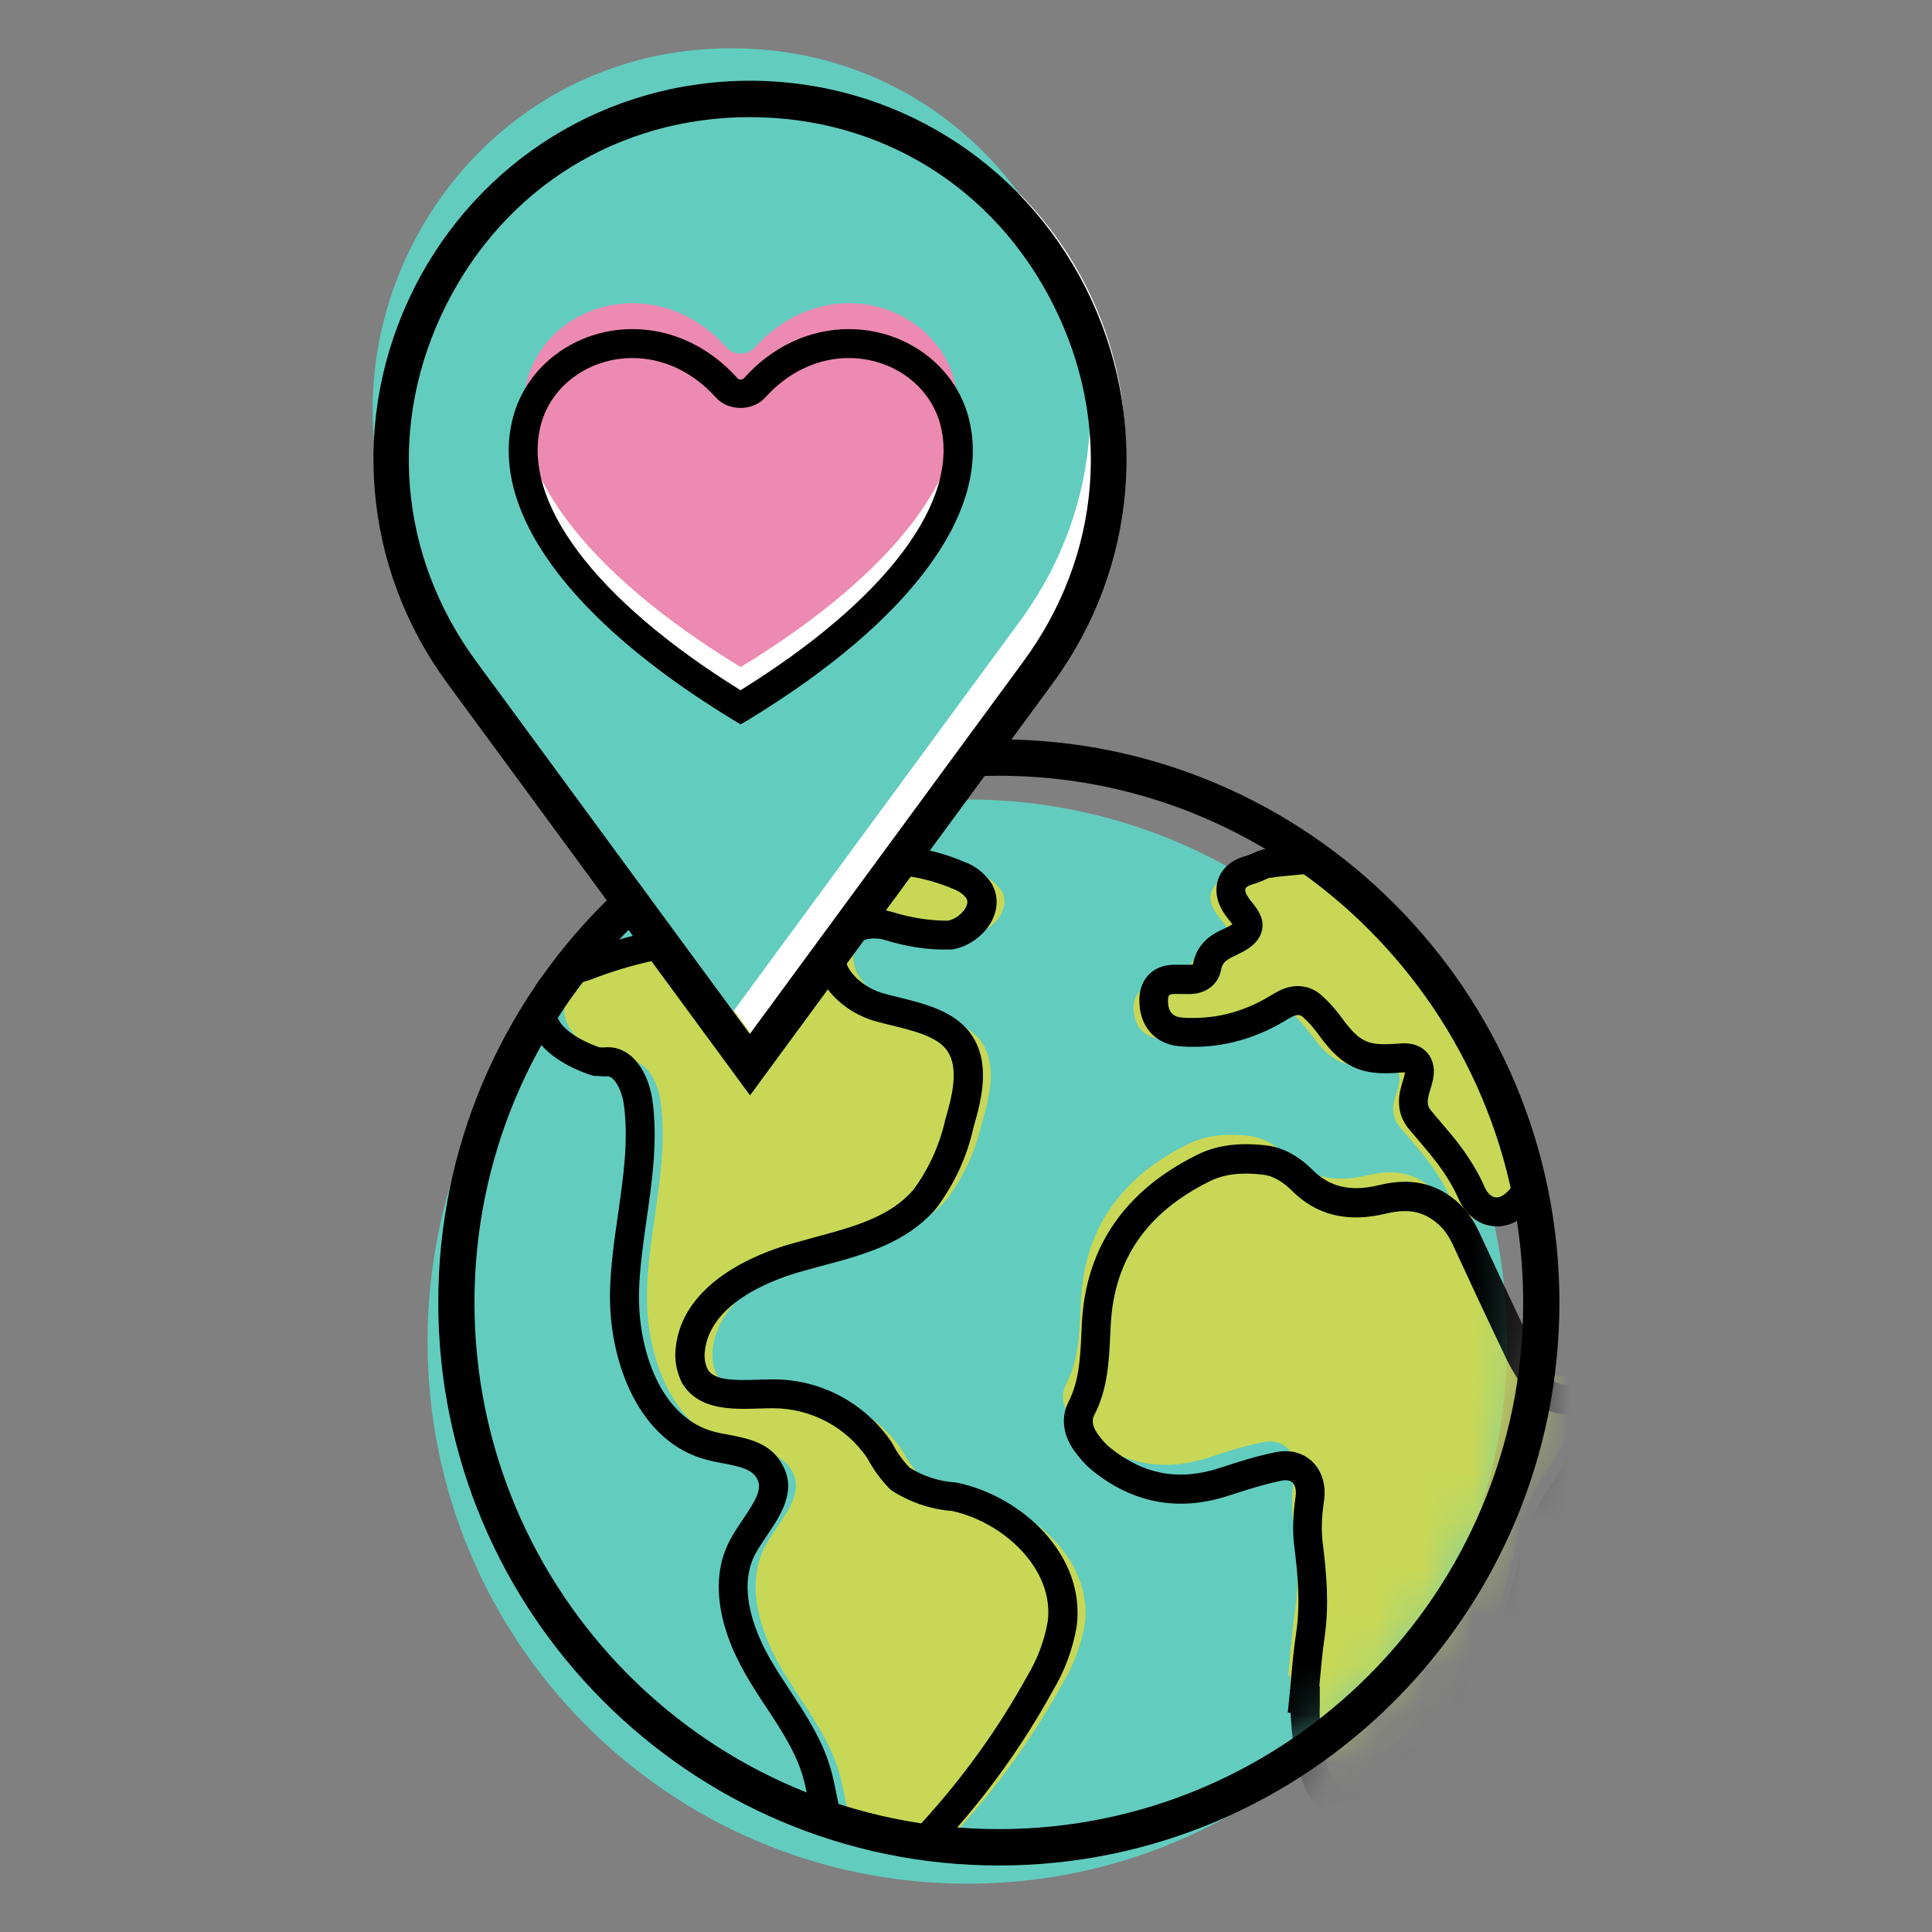
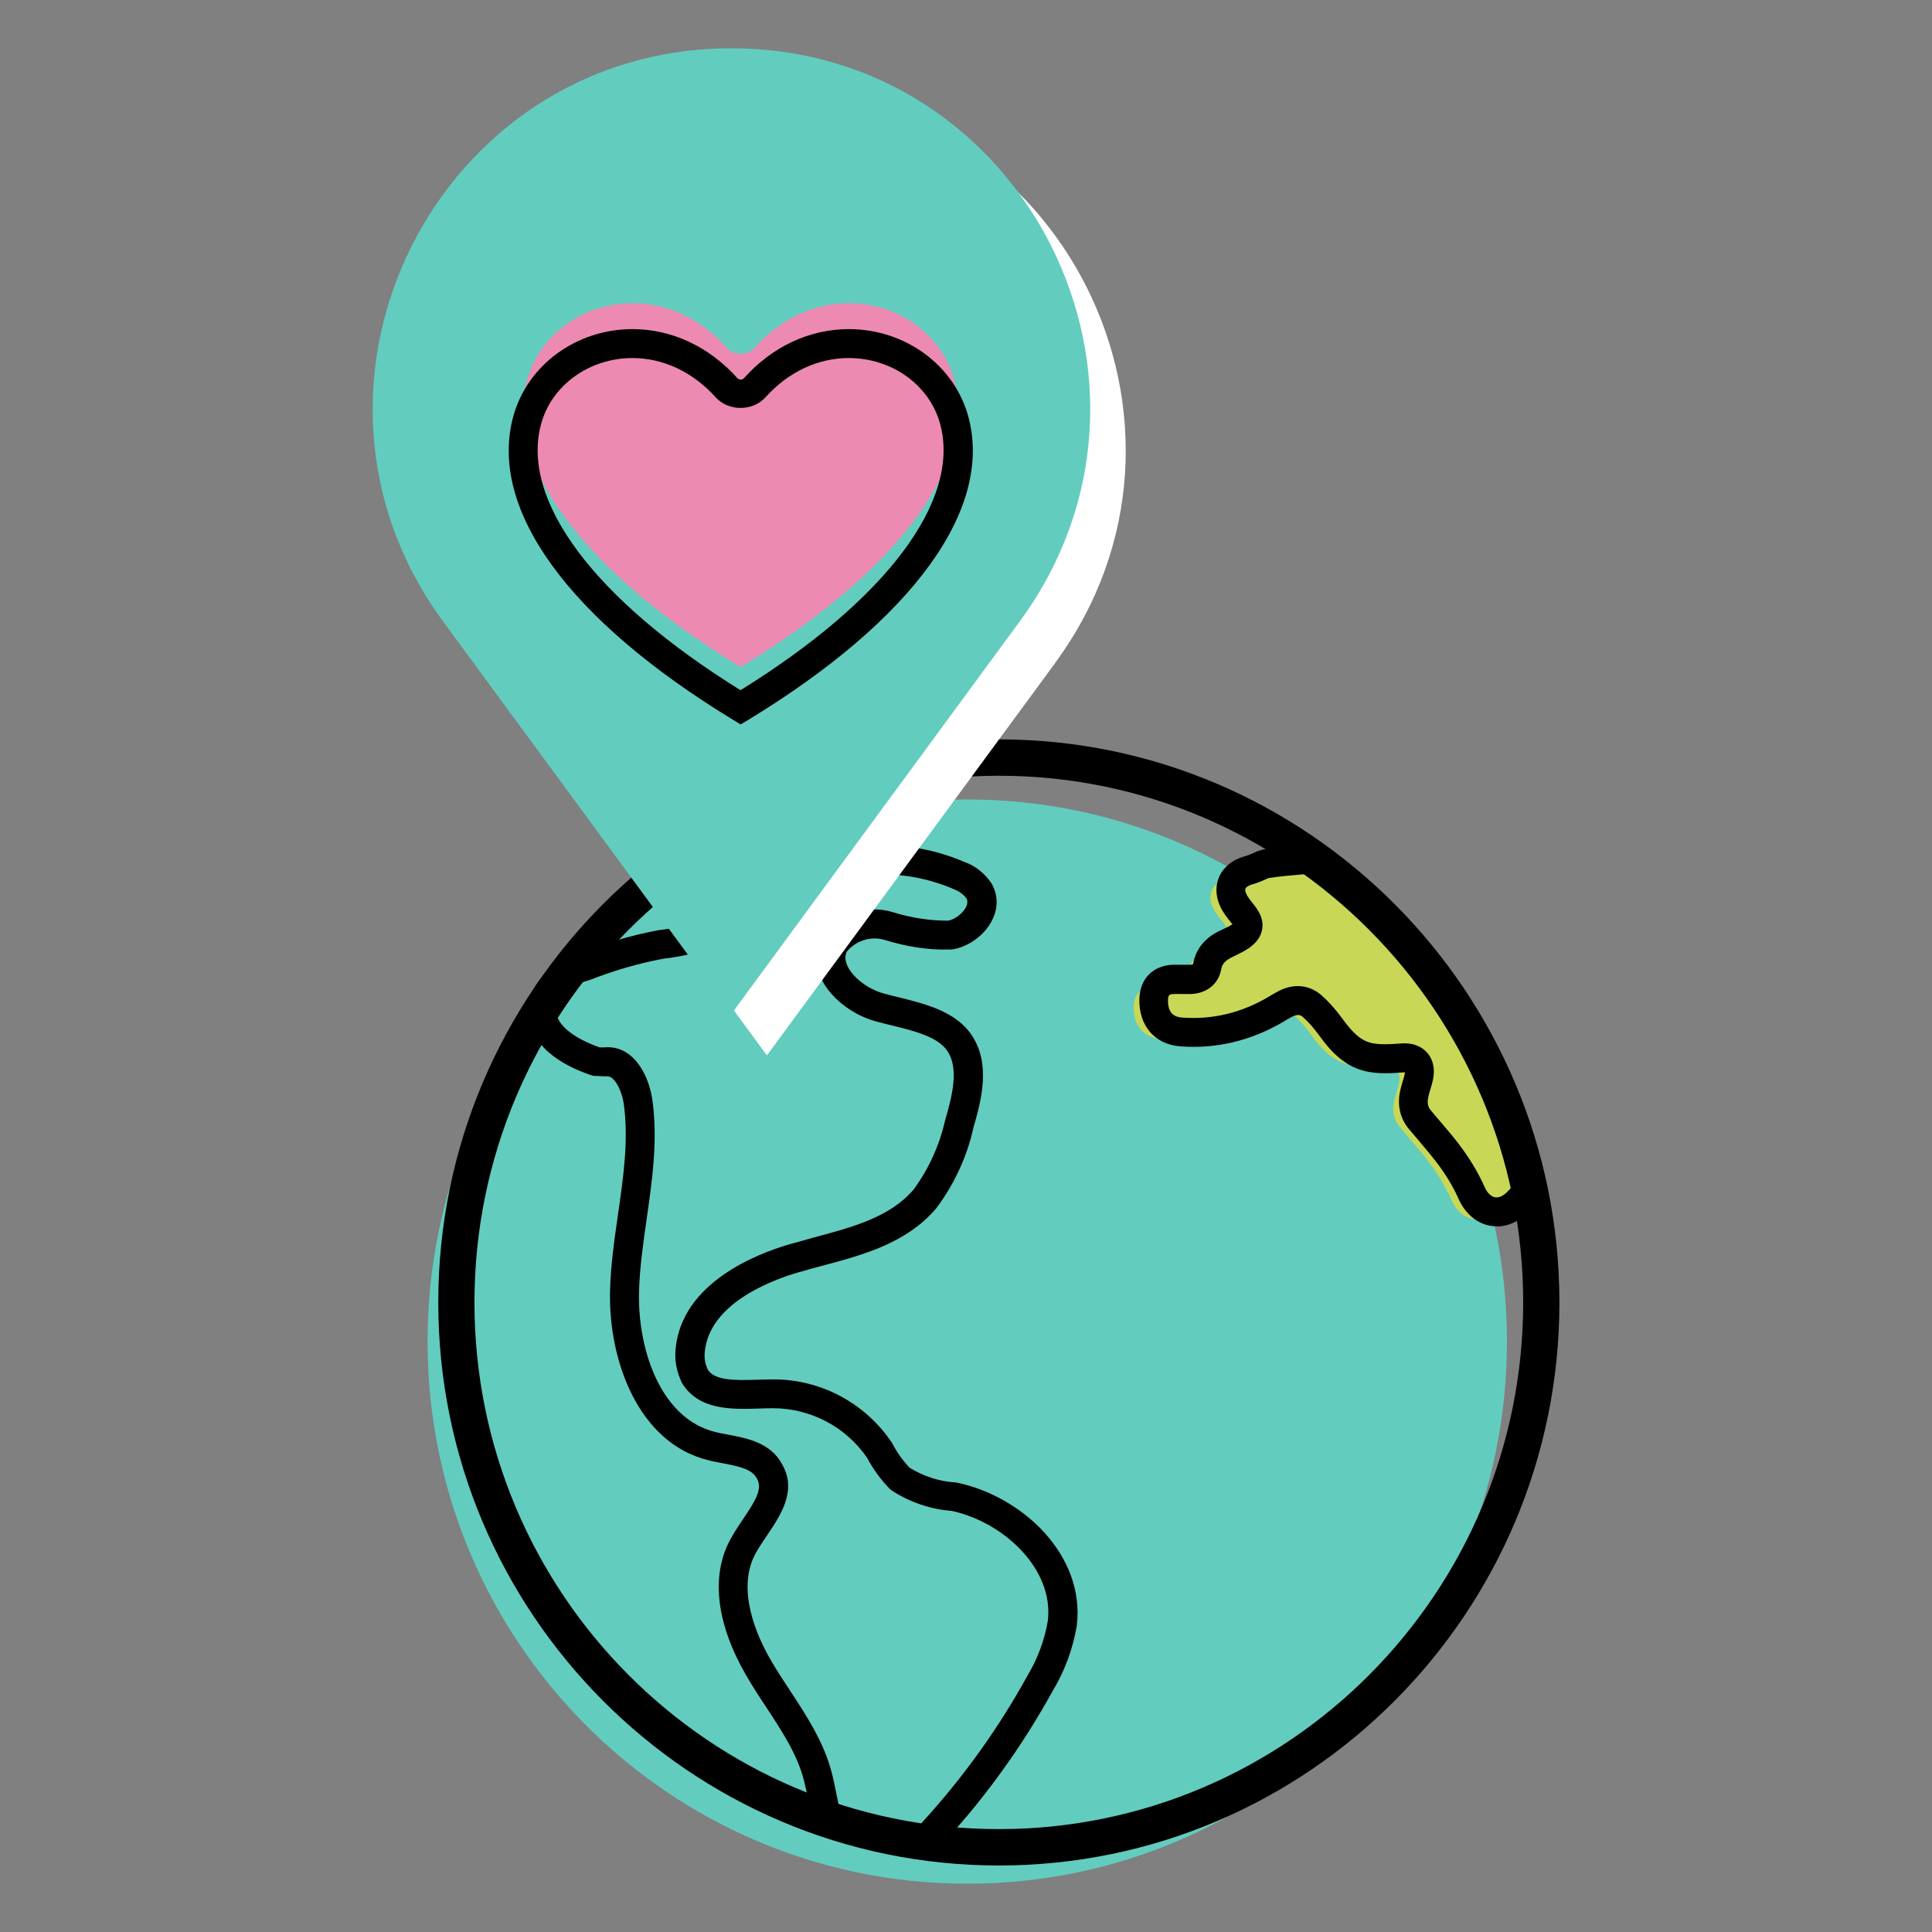
<svg xmlns="http://www.w3.org/2000/svg" width="40" height="40" viewBox="0 0 40 40" fill="none">
  <rect x="0" y="0" width="40" height="40" fill="#808080" stroke="none" />
  <path d="M20.026 39C26.197 39 31.2 33.975 31.2 27.776C31.2 21.578 26.197 16.552 20.026 16.552C13.854 16.552 8.852 21.578 8.852 27.776C8.852 33.975 13.854 39 20.026 39Z" fill="#62CCBF" />
-   <path d="M19.66 38.066C19.714 38.021 19.765 37.97 19.807 37.913C20.659 36.982 21.396 35.955 22.005 34.846C22.23 34.469 22.386 34.054 22.461 33.62C22.617 32.361 21.459 31.243 20.221 30.987C19.822 30.96 19.438 30.831 19.102 30.614C18.934 30.439 18.79 30.24 18.676 30.023C18.182 29.294 17.36 28.858 16.478 28.855C15.89 28.855 15.141 28.981 14.844 28.475C14.766 28.312 14.736 28.129 14.754 27.948C14.853 26.942 15.917 26.336 16.889 26.05C17.861 25.767 18.943 25.598 19.606 24.827C19.954 24.357 20.203 23.818 20.329 23.246C20.491 22.692 20.644 22.056 20.329 21.586C20.014 21.116 19.279 21.011 18.676 20.848C18.074 20.685 17.45 20.08 17.738 19.532C18.002 19.188 18.448 19.041 18.865 19.164C19.273 19.294 19.696 19.357 20.125 19.354C20.539 19.291 20.944 18.827 20.743 18.453C20.641 18.297 20.488 18.179 20.314 18.116C19.039 17.562 17.567 17.718 16.433 18.526C16.154 18.767 15.857 18.98 15.543 19.167C15.102 19.36 14.637 19.486 14.157 19.541C13.62 19.643 13.092 19.794 12.583 19.992C12.196 20.092 11.875 20.363 11.713 20.73C11.536 21.348 12.238 21.785 12.835 21.975H12.996C13.383 21.926 13.611 22.39 13.674 22.782C13.863 24.098 13.428 25.415 13.395 26.737C13.362 28.059 13.92 29.614 15.198 29.93C15.633 30.041 16.184 30.041 16.397 30.457C16.697 30.984 16.097 31.512 15.83 32.039C15.432 32.807 15.732 33.762 16.16 34.509C16.589 35.256 17.183 35.943 17.399 36.783C17.483 37.108 17.534 37.485 17.636 37.837" fill="#C8D856" />
  <path d="M19.381 38.295L18.997 37.831C19.036 37.798 19.069 37.765 19.099 37.723C19.948 36.792 20.674 35.78 21.27 34.698C21.483 34.343 21.624 33.963 21.693 33.566C21.828 32.487 20.779 31.515 19.708 31.282C19.267 31.249 18.841 31.102 18.469 30.864L18.418 30.822C18.233 30.632 18.076 30.415 17.951 30.18C17.51 29.541 16.787 29.159 16.01 29.156C15.917 29.156 15.821 29.159 15.722 29.162C15.159 29.18 14.46 29.204 14.118 28.629C14.004 28.391 13.962 28.153 13.989 27.915C14.124 26.553 15.677 25.957 16.337 25.764C16.505 25.716 16.676 25.668 16.847 25.622C17.657 25.405 18.421 25.201 18.91 24.634C19.222 24.213 19.45 23.719 19.57 23.186C19.72 22.673 19.855 22.119 19.615 21.761C19.417 21.462 18.919 21.342 18.439 21.224C18.334 21.2 18.233 21.173 18.134 21.146C17.627 21.008 17.165 20.637 16.985 20.224C16.862 19.941 16.871 19.658 17.006 19.399L17.033 19.357C17.369 18.917 17.954 18.724 18.481 18.884C18.856 19.001 19.24 19.062 19.63 19.062C19.777 19.032 19.93 18.914 19.999 18.782C20.05 18.679 20.02 18.622 20.011 18.604C19.96 18.526 19.858 18.45 19.744 18.408C18.553 17.893 17.18 18.038 16.136 18.782C15.866 19.017 15.554 19.242 15.225 19.438L15.191 19.453C14.724 19.658 14.229 19.794 13.722 19.851C13.227 19.944 12.714 20.092 12.223 20.285L12.187 20.297C11.893 20.372 11.653 20.571 11.527 20.845C11.434 21.24 12.019 21.55 12.415 21.685H12.514C13.068 21.634 13.41 22.176 13.503 22.746C13.626 23.592 13.503 24.427 13.389 25.234C13.317 25.737 13.242 26.255 13.23 26.755C13.203 27.954 13.683 29.37 14.805 29.647C14.895 29.671 14.988 29.686 15.081 29.704C15.473 29.779 15.962 29.87 16.199 30.328C16.505 30.867 16.157 31.379 15.878 31.792C15.785 31.93 15.698 32.06 15.632 32.183C15.248 32.927 15.668 33.87 15.956 34.367C16.079 34.581 16.217 34.789 16.361 35.009C16.706 35.533 17.063 36.078 17.225 36.72C17.264 36.87 17.294 37.027 17.327 37.19C17.366 37.382 17.405 37.578 17.459 37.765L16.883 37.928C16.823 37.72 16.781 37.512 16.742 37.307C16.712 37.157 16.682 37.006 16.646 36.867C16.508 36.325 16.193 35.846 15.86 35.34C15.716 35.123 15.569 34.897 15.438 34.668C14.838 33.626 14.718 32.647 15.102 31.909C15.182 31.752 15.284 31.602 15.383 31.454C15.641 31.072 15.791 30.825 15.674 30.617C15.575 30.424 15.341 30.367 14.973 30.297C14.868 30.276 14.76 30.258 14.661 30.231C13.218 29.876 12.598 28.171 12.63 26.74C12.642 26.201 12.72 25.665 12.795 25.146C12.909 24.345 13.02 23.592 12.912 22.836C12.867 22.559 12.714 22.27 12.568 22.285H12.531L12.28 22.273C11.284 21.956 10.768 21.324 10.96 20.658L10.975 20.622C11.173 20.173 11.557 19.845 12.028 19.718C12.55 19.517 13.089 19.36 13.638 19.258C14.103 19.203 14.535 19.089 14.943 18.911C15.236 18.736 15.515 18.535 15.776 18.309C17.009 17.426 18.607 17.257 19.972 17.848C20.191 17.923 20.395 18.086 20.533 18.297C20.668 18.544 20.665 18.803 20.542 19.05C20.386 19.363 20.05 19.607 19.708 19.658H19.663C19.21 19.673 18.751 19.595 18.313 19.459C18.032 19.375 17.72 19.474 17.531 19.703C17.504 19.764 17.483 19.854 17.54 19.986C17.648 20.233 17.963 20.477 18.293 20.568C18.388 20.595 18.487 20.619 18.586 20.643C19.15 20.782 19.786 20.938 20.116 21.429C20.503 22.005 20.338 22.719 20.155 23.342C20.023 23.942 19.762 24.511 19.384 25.017C18.763 25.743 17.87 25.981 17.009 26.21C16.841 26.255 16.676 26.3 16.511 26.348C15.968 26.508 14.691 26.987 14.592 27.984C14.577 28.111 14.598 28.237 14.652 28.352C14.787 28.578 15.177 28.584 15.707 28.565C15.812 28.562 15.917 28.559 16.016 28.559C16.997 28.559 17.909 29.047 18.46 29.861L18.478 29.891C18.571 30.072 18.691 30.237 18.829 30.385C19.114 30.563 19.441 30.671 19.777 30.692L19.816 30.698C21.151 30.975 22.476 32.189 22.293 33.665C22.209 34.153 22.041 34.599 21.795 35.009C21.18 36.126 20.428 37.178 19.561 38.123C19.519 38.178 19.456 38.244 19.384 38.304L19.381 38.295Z" fill="black" />
  <path d="M30.606 22.354C30.231 21.526 29.728 20.743 29.182 20.014C28.72 19.435 28.21 18.896 27.637 18.429C27.391 18.248 27.137 18.083 26.873 17.932C26.576 17.956 26.282 17.98 25.985 18.014C25.913 18.023 25.838 18.035 25.763 18.044C25.643 18.098 25.532 18.149 25.415 18.179C25.127 18.261 24.986 18.495 25.103 18.773C25.154 18.893 25.244 18.998 25.328 19.101C25.46 19.264 25.457 19.399 25.286 19.526C25.193 19.592 25.085 19.64 24.983 19.688C24.773 19.788 24.617 19.926 24.572 20.173C24.542 20.339 24.41 20.429 24.227 20.432C24.114 20.435 23.997 20.423 23.883 20.426C23.622 20.435 23.475 20.589 23.472 20.848C23.466 21.228 23.673 21.487 24.048 21.514C24.746 21.565 25.4 21.402 26.003 21.047C26.075 21.005 26.144 20.959 26.219 20.923C26.405 20.833 26.597 20.842 26.75 20.977C26.894 21.104 27.02 21.255 27.134 21.408C27.349 21.706 27.589 21.981 27.97 22.047C28.177 22.083 28.399 22.071 28.612 22.053C28.876 22.035 29.017 22.17 28.963 22.433C28.939 22.553 28.894 22.671 28.864 22.794C28.819 22.99 28.849 23.171 28.978 23.33C29.197 23.595 29.428 23.845 29.629 24.122C29.791 24.348 29.938 24.592 30.052 24.848C30.24 25.27 30.651 25.372 30.987 25.053C31.056 24.987 31.53 25.153 31.617 25.053C31.692 25.61 31.824 24.936 31.803 25.478C31.842 25.333 31.689 24.993 31.668 24.812C31.518 23.749 30.99 23.351 30.603 22.348L30.606 22.354Z" fill="#C8D856" />
  <mask id="mask0_10527_55951" style="mask-type:luminance" maskUnits="userSpaceOnUse" x="10" y="15" width="22" height="24">
-     <path d="M21.157 38.075C27.051 38.075 31.83 33.025 31.83 26.794C31.83 20.564 27.051 15.513 21.157 15.513C15.262 15.513 10.483 20.564 10.483 26.794C10.483 33.025 15.262 38.075 21.157 38.075Z" fill="white" />
-   </mask>
+     </mask>
  <g mask="url(#mask0_10527_55951)">
    <path d="M26.671 34.689C26.716 34.244 26.746 33.795 26.812 33.349C26.905 32.719 26.854 32.102 26.773 31.475C26.734 31.165 26.755 30.837 26.8 30.526C26.863 30.09 26.596 29.77 26.156 29.858C25.778 29.933 25.403 30.05 25.037 30.174C24.098 30.481 23.247 30.325 22.482 29.707C22.365 29.611 22.263 29.493 22.173 29.37C22.017 29.156 21.951 28.897 22.071 28.665C22.362 28.099 22.347 27.49 22.383 26.884C22.47 25.369 23.271 24.345 24.593 23.689C24.992 23.49 25.421 23.469 25.856 23.517C26.174 23.553 26.431 23.722 26.653 23.942C27.121 24.408 27.682 24.481 28.291 24.336C28.708 24.237 29.104 24.231 29.481 24.475C29.733 24.637 29.907 24.854 30.033 25.125C30.405 25.93 30.78 26.731 31.164 27.532C31.257 27.728 31.386 27.909 31.491 28.102C31.635 28.364 31.863 28.466 32.148 28.478C32.246 28.481 32.348 28.481 32.447 28.499C32.681 28.541 32.798 28.689 32.735 28.918C32.663 29.189 32.57 29.46 32.45 29.713C32.318 29.99 32.169 30.261 31.988 30.508C31.674 30.942 31.53 31.43 31.407 31.942C31.278 32.487 31.11 33.024 30.948 33.56C30.861 33.843 30.696 34.081 30.474 34.277C30.213 34.506 30.039 34.786 29.958 35.126C29.877 35.476 29.634 35.693 29.326 35.822C28.978 35.97 28.705 36.19 28.486 36.497C28.393 36.626 28.252 36.735 28.111 36.813C27.673 37.057 27.22 36.906 27.004 36.452C26.8 36.021 26.749 35.557 26.716 35.09C26.707 34.961 26.716 34.831 26.716 34.698C26.704 34.698 26.695 34.698 26.683 34.698L26.671 34.689Z" fill="#C8D856" />
    <path d="M28.006 37.726C27.901 37.726 27.799 37.711 27.7 37.678C27.418 37.587 27.187 37.373 27.046 37.075C26.818 36.59 26.764 36.084 26.728 35.605C26.725 35.557 26.722 35.512 26.722 35.464L26.662 35.458L26.692 35.159C26.707 35.021 26.719 34.885 26.731 34.747C26.758 34.439 26.788 34.12 26.836 33.807C26.926 33.201 26.869 32.59 26.797 32.017C26.758 31.716 26.767 31.379 26.824 30.984C26.842 30.858 26.818 30.749 26.761 30.695C26.701 30.638 26.605 30.641 26.533 30.656C26.174 30.728 25.814 30.843 25.448 30.963C24.413 31.304 23.459 31.129 22.611 30.442C22.485 30.34 22.368 30.21 22.248 30.047C22.005 29.713 21.96 29.343 22.122 29.026C22.341 28.596 22.365 28.123 22.389 27.62L22.401 27.363C22.491 25.815 23.289 24.655 24.776 23.914C25.178 23.713 25.631 23.649 26.203 23.713C26.554 23.752 26.872 23.921 27.178 24.225C27.532 24.577 27.961 24.677 28.534 24.541C28.894 24.454 29.43 24.378 29.955 24.719C30.246 24.905 30.462 25.162 30.618 25.496C30.99 26.3 31.365 27.098 31.746 27.897C31.797 28.002 31.86 28.105 31.919 28.207C31.968 28.288 32.019 28.37 32.063 28.454C32.12 28.562 32.21 28.665 32.468 28.674H32.525C32.612 28.68 32.708 28.683 32.807 28.701C33.071 28.749 33.206 28.885 33.272 28.987C33.335 29.087 33.398 29.255 33.335 29.493C33.254 29.8 33.152 30.084 33.029 30.34C32.873 30.671 32.714 30.945 32.54 31.186C32.273 31.554 32.135 31.981 32.01 32.511C31.892 33.002 31.743 33.49 31.602 33.963L31.545 34.147C31.446 34.472 31.257 34.759 30.981 35.003C30.762 35.196 30.624 35.421 30.561 35.693C30.465 36.099 30.186 36.412 29.754 36.596C29.454 36.723 29.23 36.906 29.041 37.169C28.906 37.358 28.708 37.494 28.567 37.572C28.384 37.675 28.192 37.726 28.003 37.726H28.006ZM27.322 34.915H27.325V35.192V35.322C27.322 35.4 27.319 35.482 27.325 35.56C27.355 35.982 27.403 36.425 27.586 36.816C27.655 36.964 27.757 37.063 27.88 37.105C28 37.144 28.135 37.123 28.276 37.045C28.399 36.976 28.498 36.894 28.552 36.819C28.804 36.467 29.119 36.211 29.52 36.042C29.775 35.934 29.925 35.774 29.976 35.557C30.066 35.165 30.273 34.825 30.585 34.551C30.774 34.385 30.903 34.189 30.969 33.972L31.026 33.789C31.167 33.325 31.314 32.846 31.425 32.373C31.539 31.891 31.692 31.331 32.054 30.834C32.204 30.626 32.345 30.382 32.486 30.087C32.591 29.864 32.681 29.614 32.753 29.343C32.759 29.325 32.759 29.316 32.759 29.309C32.756 29.312 32.735 29.303 32.699 29.297C32.636 29.285 32.57 29.285 32.504 29.282H32.441C32.022 29.261 31.719 29.084 31.536 28.746C31.494 28.671 31.452 28.599 31.407 28.526C31.338 28.412 31.266 28.294 31.203 28.165C30.819 27.363 30.444 26.562 30.072 25.755C29.964 25.523 29.823 25.357 29.628 25.231C29.367 25.062 29.082 25.032 28.672 25.131C27.901 25.315 27.256 25.159 26.755 24.659C26.545 24.451 26.351 24.342 26.135 24.318C25.685 24.267 25.334 24.312 25.04 24.46C23.744 25.104 23.076 26.068 22.998 27.403L22.986 27.65C22.959 28.195 22.935 28.758 22.653 29.303C22.578 29.448 22.668 29.611 22.731 29.695C22.818 29.816 22.902 29.909 22.986 29.975C23.675 30.532 24.419 30.668 25.259 30.391C25.643 30.264 26.021 30.144 26.413 30.066C26.707 30.005 26.977 30.078 27.169 30.261C27.37 30.454 27.46 30.752 27.412 31.075C27.361 31.412 27.355 31.695 27.385 31.942C27.463 32.557 27.523 33.219 27.424 33.9C27.379 34.198 27.352 34.509 27.325 34.807C27.322 34.843 27.319 34.882 27.316 34.918L27.322 34.915Z" fill="black" />
  </g>
  <path d="M30.993 25.39C30.942 25.39 30.891 25.384 30.837 25.375C30.564 25.321 30.33 25.119 30.198 24.821C30.099 24.598 29.967 24.372 29.805 24.149C29.676 23.972 29.532 23.803 29.38 23.622C29.308 23.538 29.239 23.457 29.167 23.372C28.984 23.149 28.924 22.875 28.99 22.577C29.005 22.514 29.023 22.454 29.041 22.39C29.059 22.336 29.074 22.279 29.086 22.225C29.086 22.216 29.086 22.21 29.089 22.203C29.08 22.203 29.065 22.203 29.05 22.203C28.807 22.222 28.57 22.234 28.336 22.192C27.859 22.107 27.559 21.779 27.31 21.435C27.196 21.279 27.085 21.152 26.971 21.053C26.947 21.032 26.893 20.984 26.764 21.044C26.716 21.068 26.669 21.095 26.62 21.125L26.57 21.155C25.901 21.547 25.184 21.719 24.44 21.664C23.912 21.625 23.58 21.243 23.589 20.691C23.595 20.27 23.87 19.986 24.29 19.974C24.356 19.974 24.422 19.974 24.488 19.974C24.539 19.974 24.587 19.977 24.638 19.974C24.683 19.974 24.701 19.962 24.701 19.962C24.779 19.498 25.151 19.318 25.274 19.261L25.328 19.236C25.397 19.203 25.463 19.17 25.517 19.137C25.412 19.008 25.313 18.887 25.25 18.736C25.163 18.532 25.163 18.318 25.25 18.134C25.343 17.941 25.523 17.8 25.757 17.733C25.844 17.709 25.934 17.67 26.039 17.622L26.144 17.589L26.363 17.559C26.669 17.526 26.968 17.498 27.268 17.474L27.313 18.074C27.019 18.098 26.729 18.122 26.435 18.155L26.264 18.179C26.138 18.236 26.033 18.282 25.913 18.315C25.85 18.333 25.802 18.363 25.787 18.396C25.772 18.426 25.787 18.468 25.799 18.498C25.829 18.571 25.895 18.649 25.961 18.733C26.102 18.908 26.156 19.065 26.135 19.218C26.117 19.369 26.03 19.502 25.88 19.613C25.781 19.685 25.673 19.736 25.58 19.782L25.529 19.806C25.349 19.893 25.301 19.968 25.283 20.071C25.229 20.372 24.983 20.571 24.65 20.58C24.587 20.58 24.524 20.58 24.461 20.58C24.41 20.58 24.359 20.577 24.305 20.58C24.206 20.583 24.185 20.604 24.182 20.706C24.176 21.011 24.35 21.059 24.479 21.068C25.103 21.113 25.7 20.971 26.261 20.64L26.306 20.613C26.369 20.574 26.435 20.538 26.5 20.505C26.806 20.357 27.118 20.396 27.358 20.604C27.505 20.733 27.646 20.89 27.787 21.083C27.997 21.372 28.177 21.559 28.432 21.601C28.6 21.631 28.789 21.619 29.002 21.604C29.296 21.58 29.463 21.698 29.55 21.797C29.634 21.893 29.724 22.068 29.67 22.345C29.655 22.42 29.634 22.493 29.61 22.568C29.595 22.616 29.58 22.664 29.572 22.713C29.538 22.86 29.58 22.936 29.625 22.99C29.691 23.071 29.76 23.152 29.829 23.231C29.982 23.412 30.141 23.595 30.285 23.797C30.471 24.056 30.624 24.318 30.738 24.577C30.789 24.695 30.867 24.77 30.948 24.788C31.05 24.809 31.146 24.734 31.197 24.686C31.236 24.649 31.272 24.607 31.314 24.559L31.395 24.466L31.842 24.866L31.767 24.954C31.71 25.02 31.662 25.074 31.608 25.125C31.422 25.303 31.206 25.393 30.984 25.393L30.993 25.39Z" fill="black" />
  <path d="M20.68 38.623C14.28 38.623 9.074 33.394 9.074 26.966C9.074 20.538 14.28 15.308 20.68 15.308C27.079 15.308 32.286 20.538 32.286 26.966C32.286 33.394 27.079 38.623 20.68 38.623ZM20.68 16.061C14.694 16.061 9.823 20.953 9.823 26.966C9.823 32.978 14.694 37.87 20.68 37.87C26.666 37.87 31.536 32.978 31.536 26.966C31.536 20.953 26.666 16.061 20.68 16.061Z" fill="black" />
  <path d="M21.846 13.727L15.878 21.851L9.91 13.727C6.3 8.808 9.796 1.855 15.878 1.855C21.963 1.855 25.457 8.808 21.846 13.724V13.727Z" fill="white" />
  <path d="M21.111 12.868L15.143 20.992L9.175 12.868C5.565 7.952 9.062 1 15.143 1C21.228 1 24.722 7.952 21.111 12.868Z" fill="#62CCBF" />
-   <path d="M15.527 22.676L9.259 14.143C7.505 11.754 7.241 8.621 8.573 5.97C9.907 3.319 12.57 1.672 15.527 1.672C18.484 1.672 21.147 3.319 22.482 5.97C23.813 8.621 23.552 11.754 21.798 14.143L15.53 22.676H15.527ZM15.527 2.425C12.816 2.425 10.465 3.877 9.241 6.308C8.018 8.739 8.249 11.501 9.859 13.694L15.524 21.408L21.189 13.694C22.8 11.501 23.031 8.742 21.807 6.308C20.584 3.877 18.235 2.425 15.521 2.425H15.527Z" fill="black" />
-   <path d="M10.837 8.38L19.573 9.681C19.573 9.681 19.906 12.263 15.335 14.646C15.335 14.646 11.029 12.88 10.837 8.38Z" fill="white" />
  <path d="M15.335 13.811C12.088 11.835 10.438 9.621 10.915 7.865C11.17 6.931 12.066 6.278 13.095 6.278C13.824 6.278 14.514 6.603 15.041 7.193C15.117 7.278 15.221 7.323 15.335 7.323C15.449 7.323 15.554 7.275 15.629 7.193C16.157 6.603 16.85 6.278 17.576 6.278C18.604 6.278 19.501 6.931 19.756 7.865C20.233 9.621 18.583 11.832 15.335 13.811Z" fill="#ED8AB2" />
  <path d="M15.335 14.998L15.18 14.905C11.764 12.826 10.105 10.537 10.627 8.621C10.918 7.558 11.932 6.814 13.095 6.814C13.908 6.814 14.679 7.175 15.267 7.829C15.303 7.868 15.371 7.868 15.404 7.829C15.989 7.175 16.76 6.814 17.576 6.814C18.739 6.814 19.756 7.558 20.047 8.621C20.569 10.534 18.907 12.826 15.491 14.905L15.335 14.998ZM13.095 7.413C12.202 7.413 11.422 7.973 11.203 8.778C10.771 10.362 12.312 12.417 15.332 14.29C18.352 12.417 19.894 10.362 19.465 8.778C19.246 7.973 18.469 7.413 17.573 7.413C16.931 7.413 16.319 7.702 15.848 8.226C15.584 8.519 15.081 8.519 14.817 8.226C14.346 7.702 13.734 7.413 13.092 7.413H13.095Z" fill="black" />
</svg>